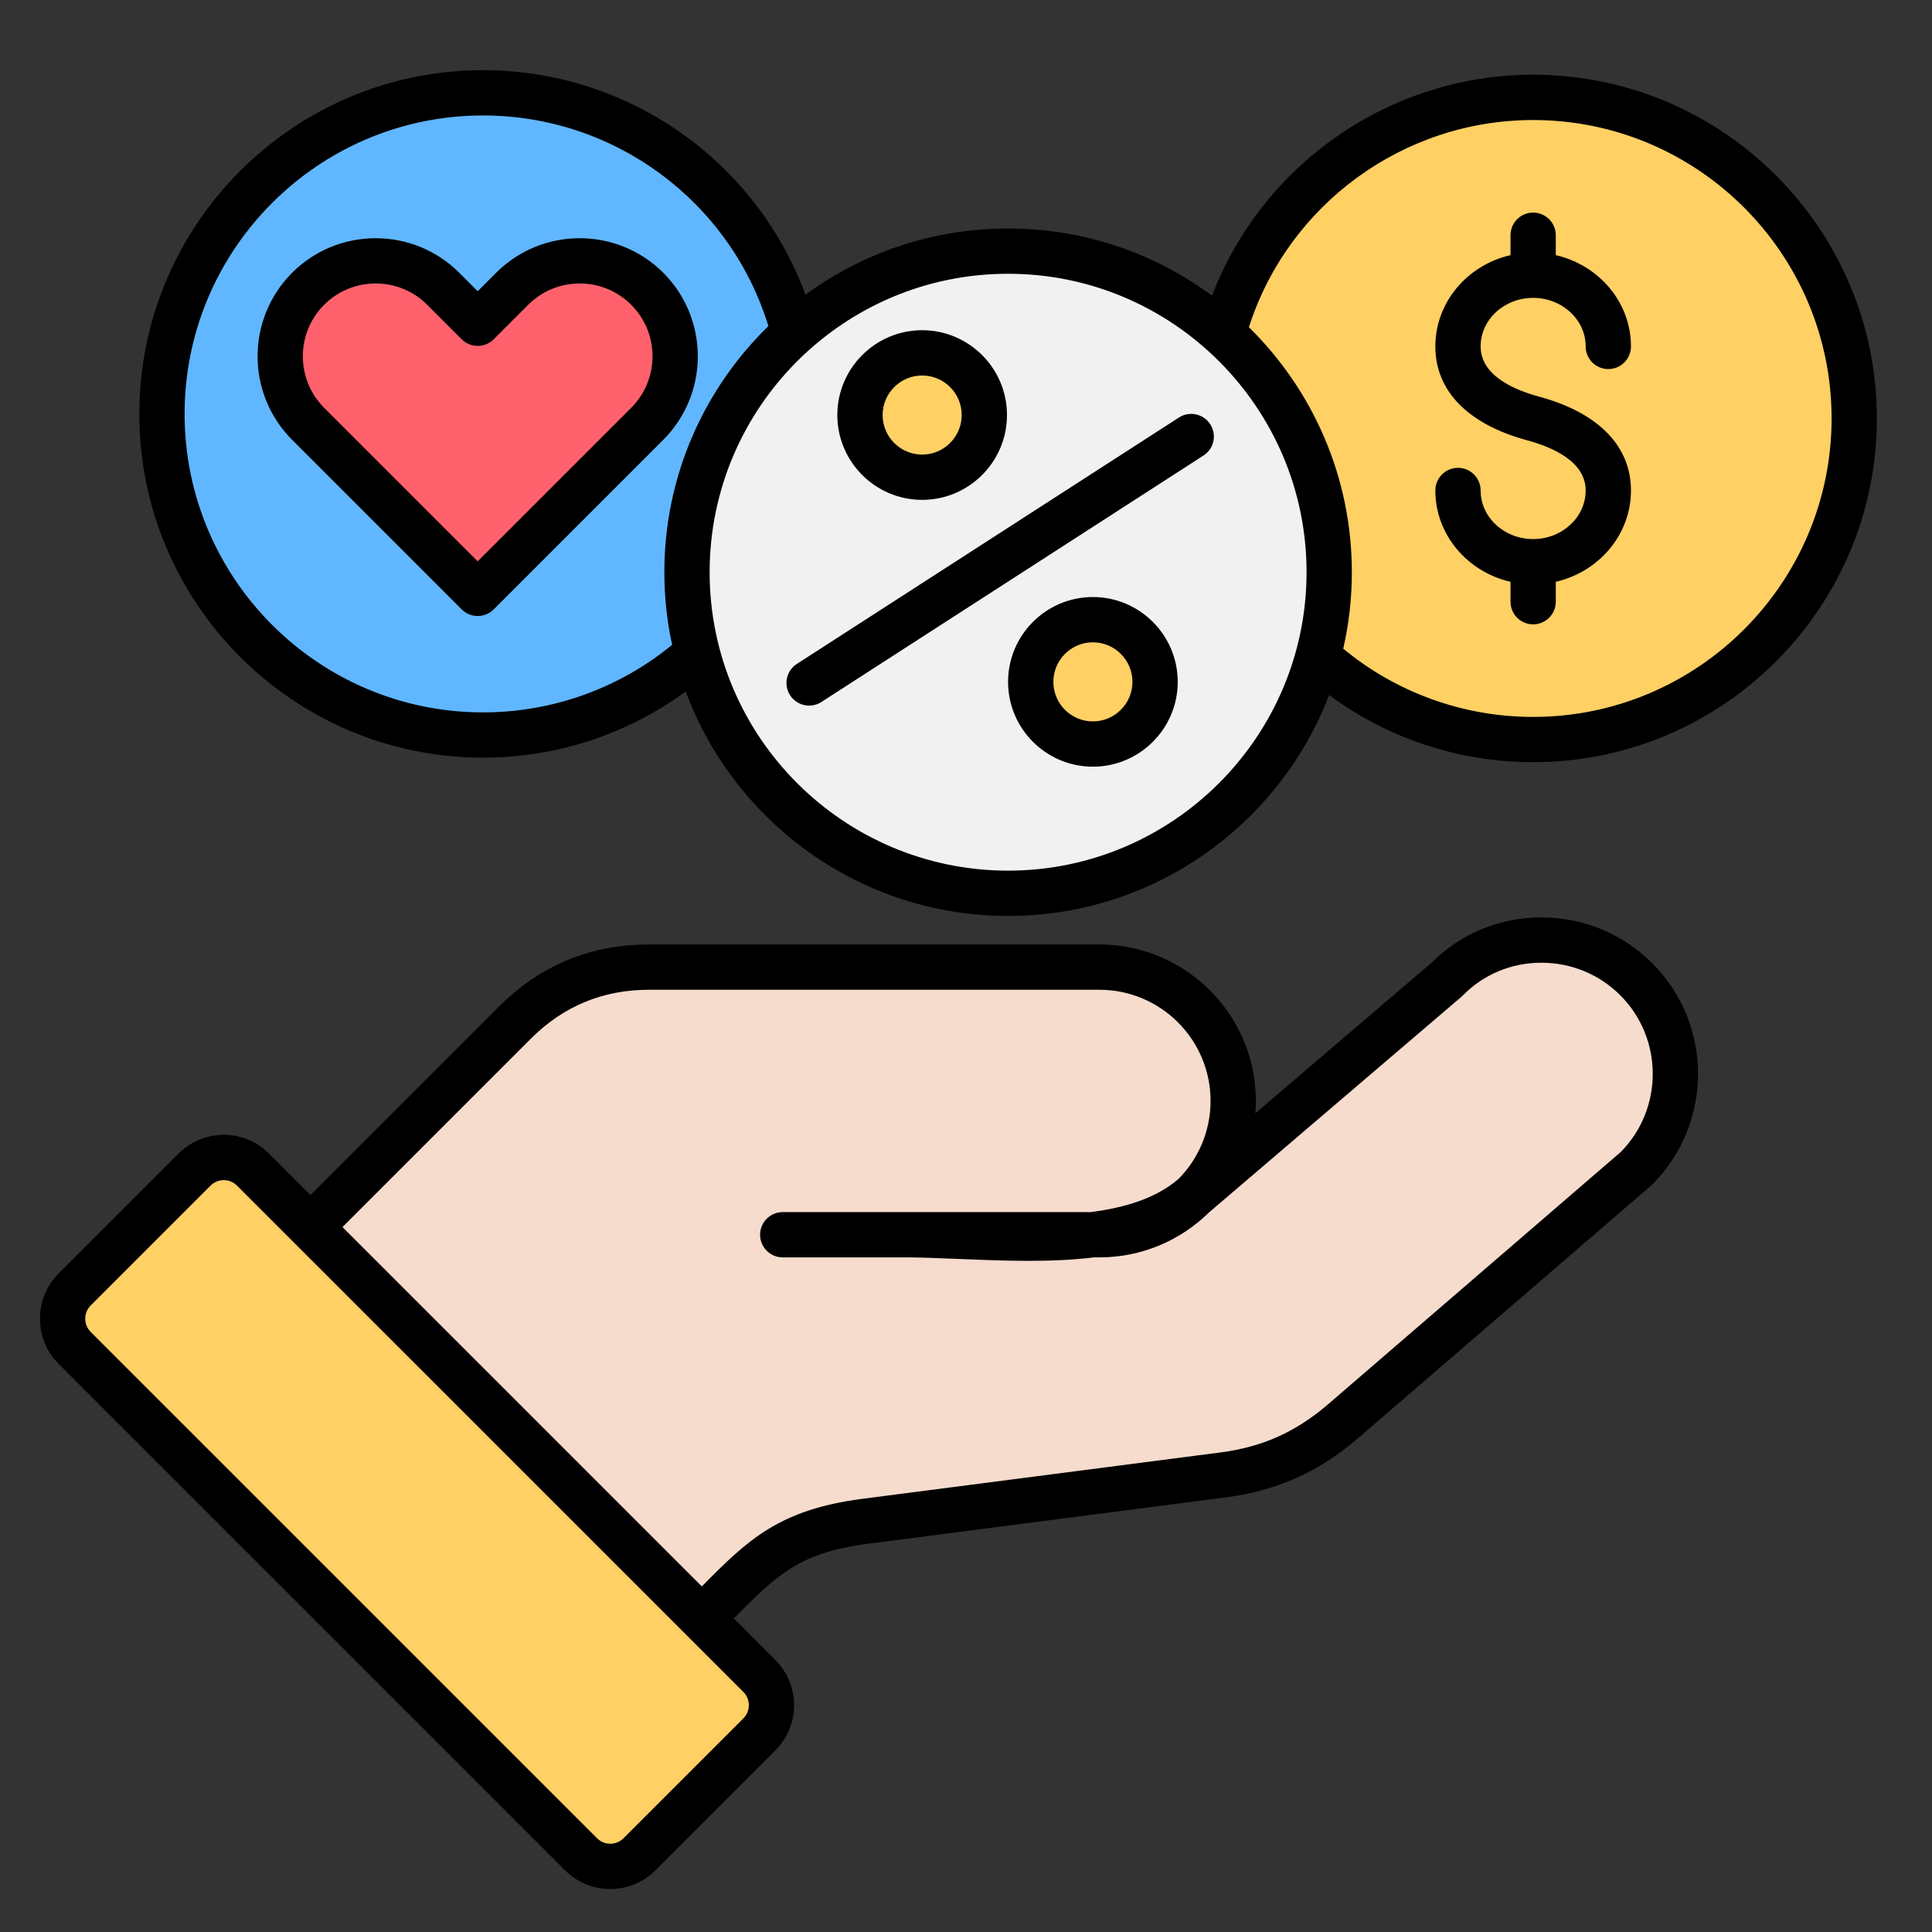
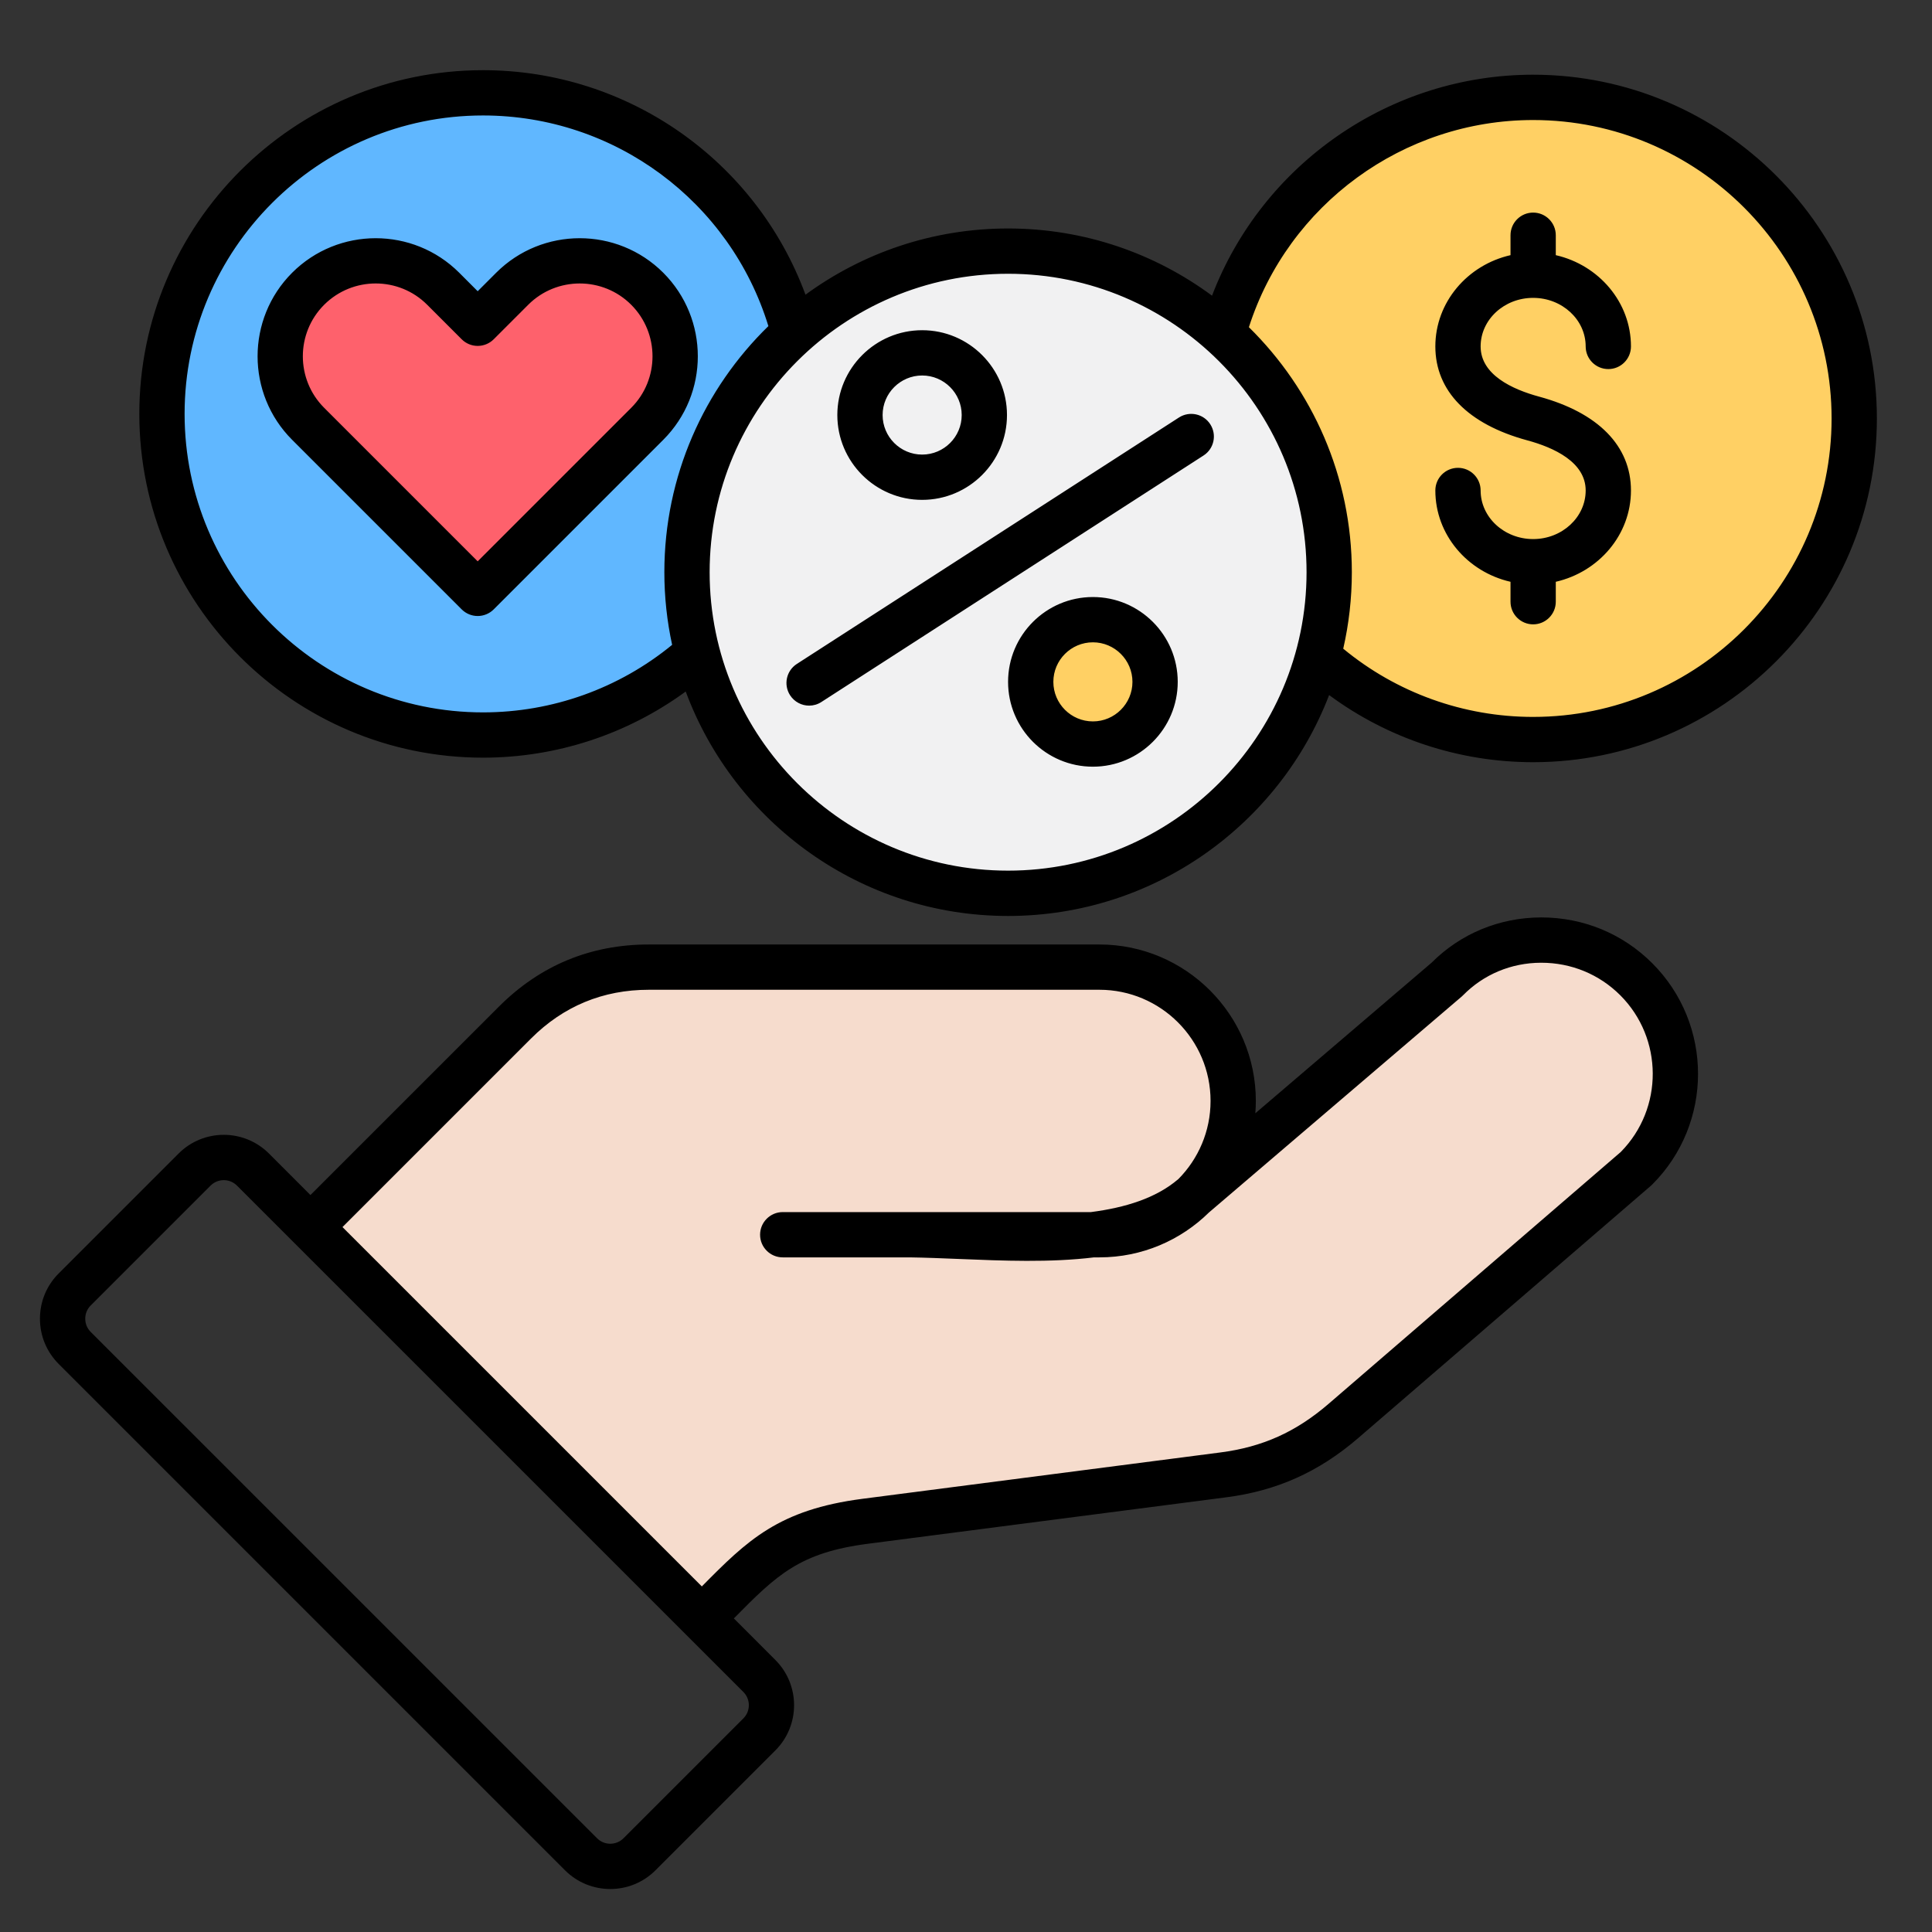
<svg xmlns="http://www.w3.org/2000/svg" id="Layer_1" enable-background="new 0 0 512 512" viewBox="0 0 512 512">
  <rect x="0" y="0" width="512" height="512" fill="#333333" stroke="none" />
  <g clip-rule="evenodd" fill-rule="evenodd">
    <path d="m86.51 325.19 52.07-52.07c9.15-9.15 20.43-13.82 33.36-13.82h119.4c17.9 0 32.46 14.56 32.46 32.46 0 8.56-3.36 16.7-9.37 22.78l-.11.12-.21.17c-6.78 5.78-15.94 8.24-24.63 9.36l-.19.02h-81.87c-1.66 0-3 1.35-3 3s1.34 3 3 3h33.7c4.36.06 8.72.24 13.08.42 11.68.48 23.74 1.02 35.36-.4l.18-.02h1.6c10.12 0 19.74-3.95 26.95-11.05l.08-.07 67.07-57.29c.06-.05.13-.12.18-.18 6.03-6.12 14.13-9.45 22.72-9.48h.13c8.69 0 16.89 3.35 23.04 9.5 12.59 12.59 12.66 33.06.17 45.74l-.09.09-77.54 66.84c-9.04 7.79-18.44 12.06-30.27 13.59l-94.82 12.28c-8.49 1.1-16.56 3.15-23.9 7.68-6.38 3.93-11.7 9.38-16.93 14.68l-2.12 2.15z" fill="#f6dccd" />
-     <path d="m199.13 446.28c3.09 3.09 3.09 8.13 0 11.23l-31.79 31.79c-3.1 3.1-8.13 3.1-11.22 0l-134.22-134.22c-1.49-1.49-2.31-3.5-2.31-5.61s.81-4.12 2.31-5.61l31.79-31.79c1.49-1.49 3.51-2.32 5.61-2.32 2.11 0 4.12.83 5.61 2.32z" fill="#ffd064" />
    <path d="m185.05 151.64c0-45.27 36.82-82.09 82.09-82.09s82.1 36.82 82.1 82.09-36.83 82.09-82.1 82.09c-45.26 0-82.09-36.82-82.09-82.09z" fill="#f1f1f2" />
    <path d="m328.11 85.79c10.86-33.88 42.6-56.99 78.19-56.99 45.27 0 82.09 36.82 82.09 82.09s-36.82 82.09-82.09 82.09c-19.1 0-37.51-6.61-52.24-18.76l-1.43-1.18.41-1.8c1.47-6.43 2.21-13.01 2.21-19.6 0-23.71-9.49-46.19-26.39-62.8l-1.32-1.3z" fill="#ffd064" />
    <path d="m128.01 191.79c-45.27 0-82.09-36.83-82.09-82.09 0-45.27 36.82-82.09 82.09-82.09 36.04 0 67.91 23.49 78.49 57.94l.54 1.75-1.31 1.28c-17.07 16.62-26.66 39.22-26.66 63.07 0 6.26.66 12.5 1.99 18.62l.39 1.79-1.42 1.16c-14.69 12.03-33.04 18.57-52.02 18.57z" fill="#60b7ff" />
    <path d="m244.38 96.51c7.44 0 13.48 6.05 13.48 13.48s-6.05 13.48-13.48 13.48-13.48-6.05-13.48-13.48 6.05-13.48 13.48-13.48z" fill="#f1f1f2" />
-     <path d="m263.86 109.99c0-10.74-8.73-19.48-19.48-19.48-10.74 0-19.48 8.74-19.48 19.48s8.75 19.48 19.48 19.48c10.74 0 19.48-8.74 19.48-19.48z" fill="#ffd064" />
    <path d="m289.63 167.22c7.43 0 13.48 6.05 13.48 13.48s-6.05 13.48-13.48 13.48-13.48-6.05-13.48-13.48 6.04-13.48 13.48-13.48z" fill="#f1f1f2" />
    <path d="m289.63 200.18c10.74 0 19.48-8.75 19.48-19.48 0-10.74-8.75-19.48-19.48-19.48-10.74 0-19.48 8.74-19.48 19.48s8.73 19.48 19.48 19.48z" fill="#ffd064" />
-     <path d="m126.59 153.01-42.81-42.81c-8.7-8.7-8.7-22.85 0-31.55 4.2-4.2 9.85-6.53 15.78-6.53s11.58 2.33 15.77 6.53l9.14 9.14c.56.56 1.32.88 2.12.88s1.56-.32 2.13-.88l9.14-9.14c8.7-8.7 22.85-8.7 31.54 0 8.7 8.7 8.7 22.85 0 31.55z" fill="#f1f1f2" />
    <path d="m173.65 114.44c11.04-11.04 11.04-29 0-40.04-11.04-11.03-29-11.04-40.04 0l-7.02 7.02-7.01-7.02c-11.03-11.05-29-11.03-40.03 0-11.04 11.04-11.04 29 0 40.04l44.93 44.93c.56.56 1.32.88 2.12.88s1.56-.31 2.13-.88z" fill="#fe616c" />
    <path d="m289.63 191.18c-5.78 0-10.48-4.7-10.48-10.48s4.7-10.48 10.48-10.48c5.77 0 10.48 4.7 10.48 10.48s-4.71 10.48-10.48 10.48zm0-32.96c-12.4 0-22.48 10.08-22.48 22.48s10.08 22.48 22.48 22.48c12.39 0 22.48-10.09 22.48-22.48 0-12.4-10.09-22.48-22.48-22.48zm-45.25-58.71c5.78 0 10.48 4.7 10.48 10.48s-4.7 10.48-10.48 10.48c-5.77 0-10.48-4.7-10.48-10.48s4.71-10.48 10.48-10.48zm0 32.96c12.4 0 22.48-10.09 22.48-22.48 0-12.4-10.08-22.48-22.48-22.48-12.39 0-22.48 10.09-22.48 22.48 0 12.4 10.09 22.48 22.48 22.48zm76.35-20.04c-1.79-2.78-5.5-3.58-8.29-1.79l-101.27 65.31c-2.79 1.8-3.59 5.51-1.79 8.3 1.15 1.78 3.08 2.75 5.05 2.75 1.11 0 2.24-.31 3.24-.96l101.27-65.32c2.79-1.79 3.59-5.5 1.79-8.29zm-153.45-4.36-40.69 40.69-40.69-40.69c-7.53-7.53-7.53-19.77 0-27.3 3.77-3.76 8.71-5.65 13.66-5.65 4.94 0 9.89 1.88 13.65 5.65l9.14 9.14c1.13 1.13 2.65 1.76 4.24 1.76s3.12-.63 4.25-1.76l9.14-9.14c7.52-7.53 19.78-7.53 27.3 0s7.52 19.78 0 27.3zm8.49-35.79c-12.21-12.2-32.07-12.2-44.28 0l-4.9 4.9-4.89-4.9c-12.21-12.2-32.07-12.2-44.28 0-12.21 12.21-12.21 32.07 0 44.28l44.93 44.93c1.13 1.13 2.65 1.76 4.24 1.76s3.12-.63 4.25-1.76l44.93-44.93c12.21-12.21 12.21-32.07 0-44.28zm216.61 19.53c0 7.52 8.42 11.38 15.49 13.3 15.7 4.26 24.35 13.09 24.35 24.87 0 11.74-8.52 21.59-19.92 24.2v5.28c0 3.31-2.69 6-6 6-3.32 0-6-2.69-6-6v-5.28c-11.41-2.61-19.92-12.46-19.92-24.2 0-3.31 2.68-6 6-6 3.31 0 6 2.69 6 6 0 7.1 6.24 12.88 13.92 12.88 7.67 0 13.92-5.78 13.92-12.88 0-7.51-8.43-11.38-15.5-13.29-15.7-4.26-24.34-13.09-24.34-24.88 0-11.73 8.51-21.59 19.92-24.19v-5.28c0-3.31 2.68-6 6-6 3.31 0 6 2.69 6 6v5.28c11.4 2.61 19.92 12.46 19.92 24.19 0 3.32-2.69 6-6 6-3.32 0-6-2.69-6-6 0-7.1-6.25-12.87-13.92-12.87-7.68-.01-13.92 5.77-13.92 12.87zm13.92 98.18c43.61 0 79.09-35.48 79.09-79.09s-35.48-79.09-79.09-79.09c-34.43 0-64.91 22.4-75.33 54.9 16.82 16.54 27.28 39.54 27.28 64.93 0 6.97-.79 13.75-2.28 20.27 14.15 11.68 31.88 18.08 50.33 18.08zm-139.15 40.74c43.62 0 79.1-35.48 79.1-79.09s-35.48-79.09-79.1-79.09c-43.61 0-79.09 35.48-79.09 79.09-.01 43.61 35.48 79.09 79.09 79.09zm-139.14-41.94c18.34 0 36-6.33 50.11-17.9-1.35-6.21-2.06-12.65-2.06-19.25 0-25.54 10.57-48.66 27.57-65.22-10.14-33.04-40.74-55.82-75.62-55.82-43.61 0-79.09 35.48-79.09 79.09 0 43.62 35.48 79.1 79.09 79.1zm278.29-168.99c-37.97 0-71.76 23.67-85.1 58.56-15.13-11.19-33.83-17.81-54.05-17.81-20.06 0-38.62 6.52-53.69 17.55-13.07-35.44-47-59.5-85.45-59.5-50.23 0-91.09 40.86-91.09 91.09s40.86 91.1 91.09 91.1c19.43 0 38.18-6.18 53.71-17.53 12.88 34.69 46.32 59.48 85.43 59.48 38.77 0 71.95-24.34 85.08-58.54 15.59 11.52 34.48 17.79 54.07 17.79 50.22 0 91.09-40.86 91.09-91.09 0-50.24-40.87-91.1-91.09-91.1zm23.24 285.47-77.45 66.76c-8.66 7.46-17.51 11.44-28.7 12.89l-94.82 12.28c-22.22 2.88-30.49 10.98-42.58 23.22l-95.23-95.23 49.95-49.95c8.58-8.59 19.09-12.94 31.24-12.94h119.4c16.24 0 29.46 13.21 29.46 29.46 0 8.05-3.25 15.36-8.5 20.68l-.11.09c-5.86 5-13.99 7.51-23.09 8.69h-81.68c-3.31 0-6 2.69-6 6s2.69 6 6 6h33.65c4.1.06 8.42.23 13 .42 11.71.48 24.22 1 35.85-.42h1.42c11.31 0 21.57-4.55 29.05-11.91l66.99-57.23c.13-.11.25-.23.37-.35 5.43-5.51 12.74-8.56 20.59-8.59h.12c7.93 0 15.35 3.06 20.92 8.62 11.42 11.43 11.48 30.01.15 41.51zm-232.53 150.11c1.92-1.92 1.92-5.05 0-6.98l-134.22-134.21c-.96-.96-2.22-1.44-3.49-1.44-1.26 0-2.52.48-3.49 1.44l-31.79 31.79c-.92.92-1.43 2.16-1.43 3.49s.51 2.56 1.43 3.49l134.22 134.21c1.92 1.92 5.05 1.92 6.98 0zm211.46-212.25c-.05 0-.11 0-.16 0-10.99.05-21.24 4.3-28.91 11.98l-46.72 39.92c.08-1.08.13-2.17.13-3.27 0-22.86-18.6-41.46-41.46-41.46h-119.4c-15.45 0-28.81 5.54-39.73 16.46l-49.95 49.94-10.99-11c-6.61-6.61-17.35-6.61-23.95 0l-31.79 31.79c-3.19 3.19-4.95 7.44-4.95 11.98 0 4.53 1.76 8.78 4.95 11.98l134.21 134.21c3.3 3.3 7.64 4.95 11.98 4.95 4.33 0 8.67-1.65 11.97-4.95l31.79-31.79c6.6-6.6 6.6-17.35 0-23.95l-11.01-11.02c11.44-11.59 17.43-17.45 35.63-19.8l94.82-12.29c13.47-1.74 24.59-6.73 35-15.7l77.62-66.91c.11-.1.22-.2.32-.3 16.17-16.17 16.17-42.46 0-58.63-7.83-7.83-18.26-12.14-29.4-12.14z" />
  </g>
</svg>